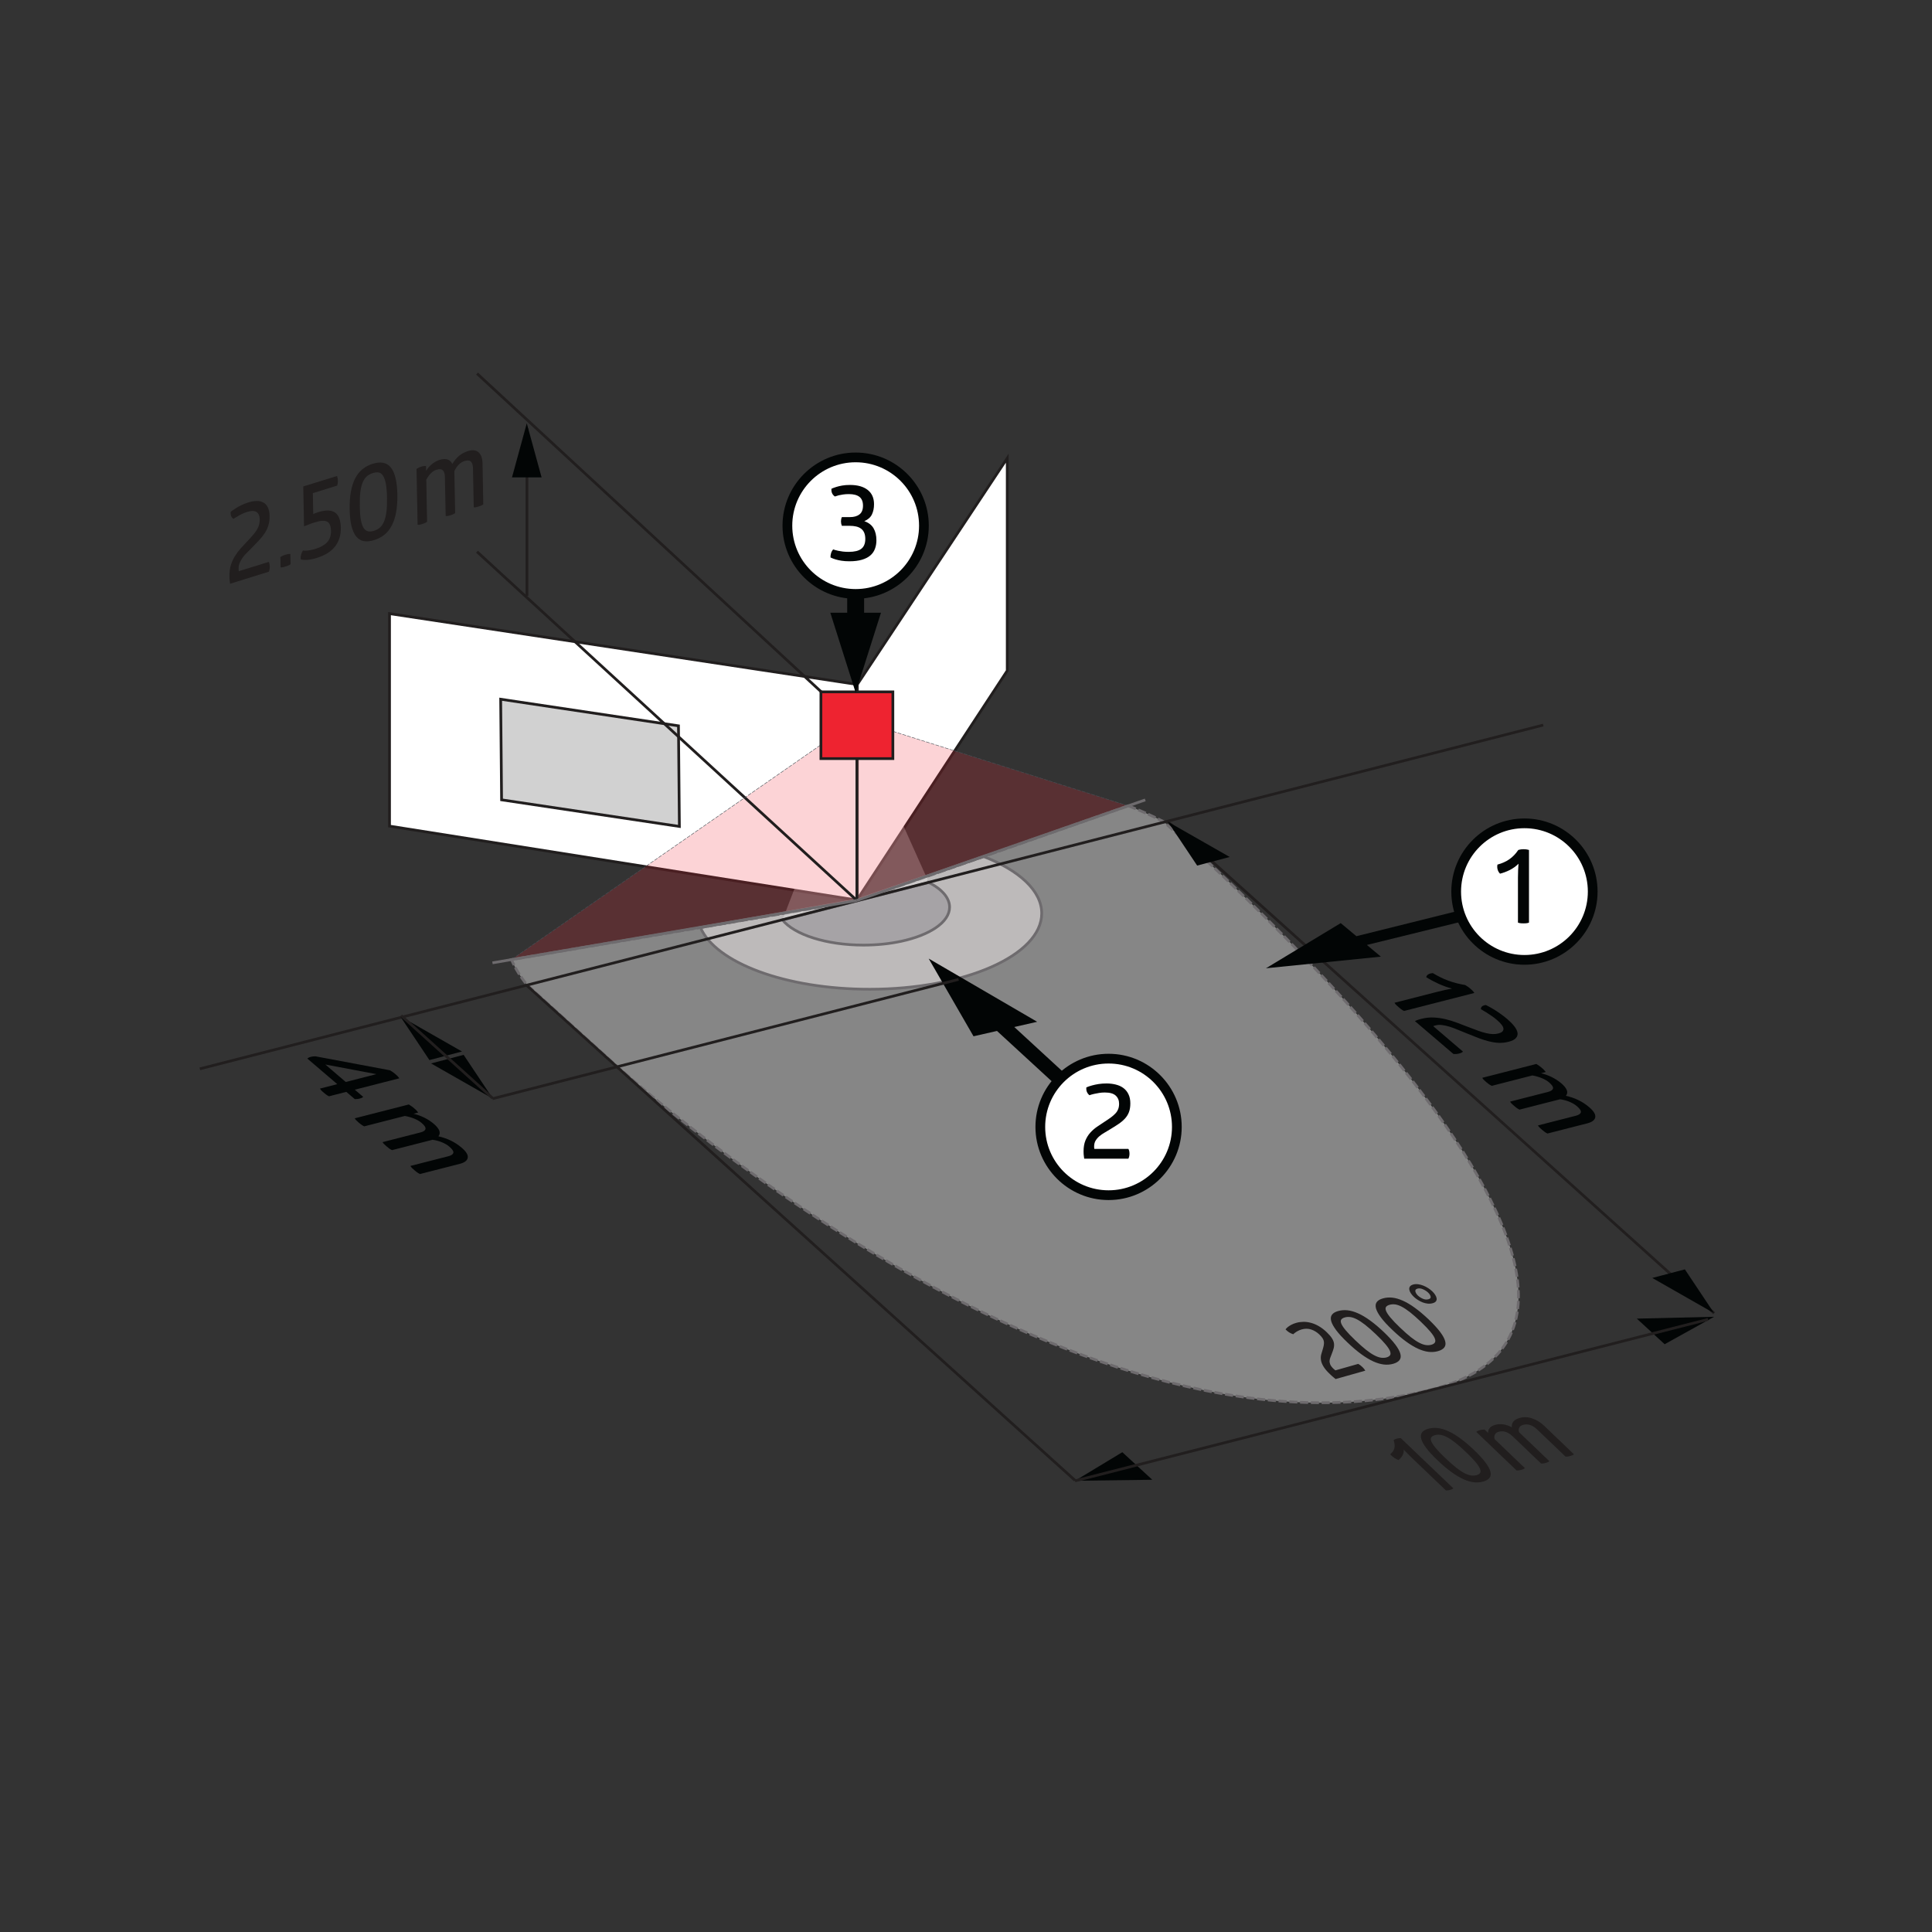
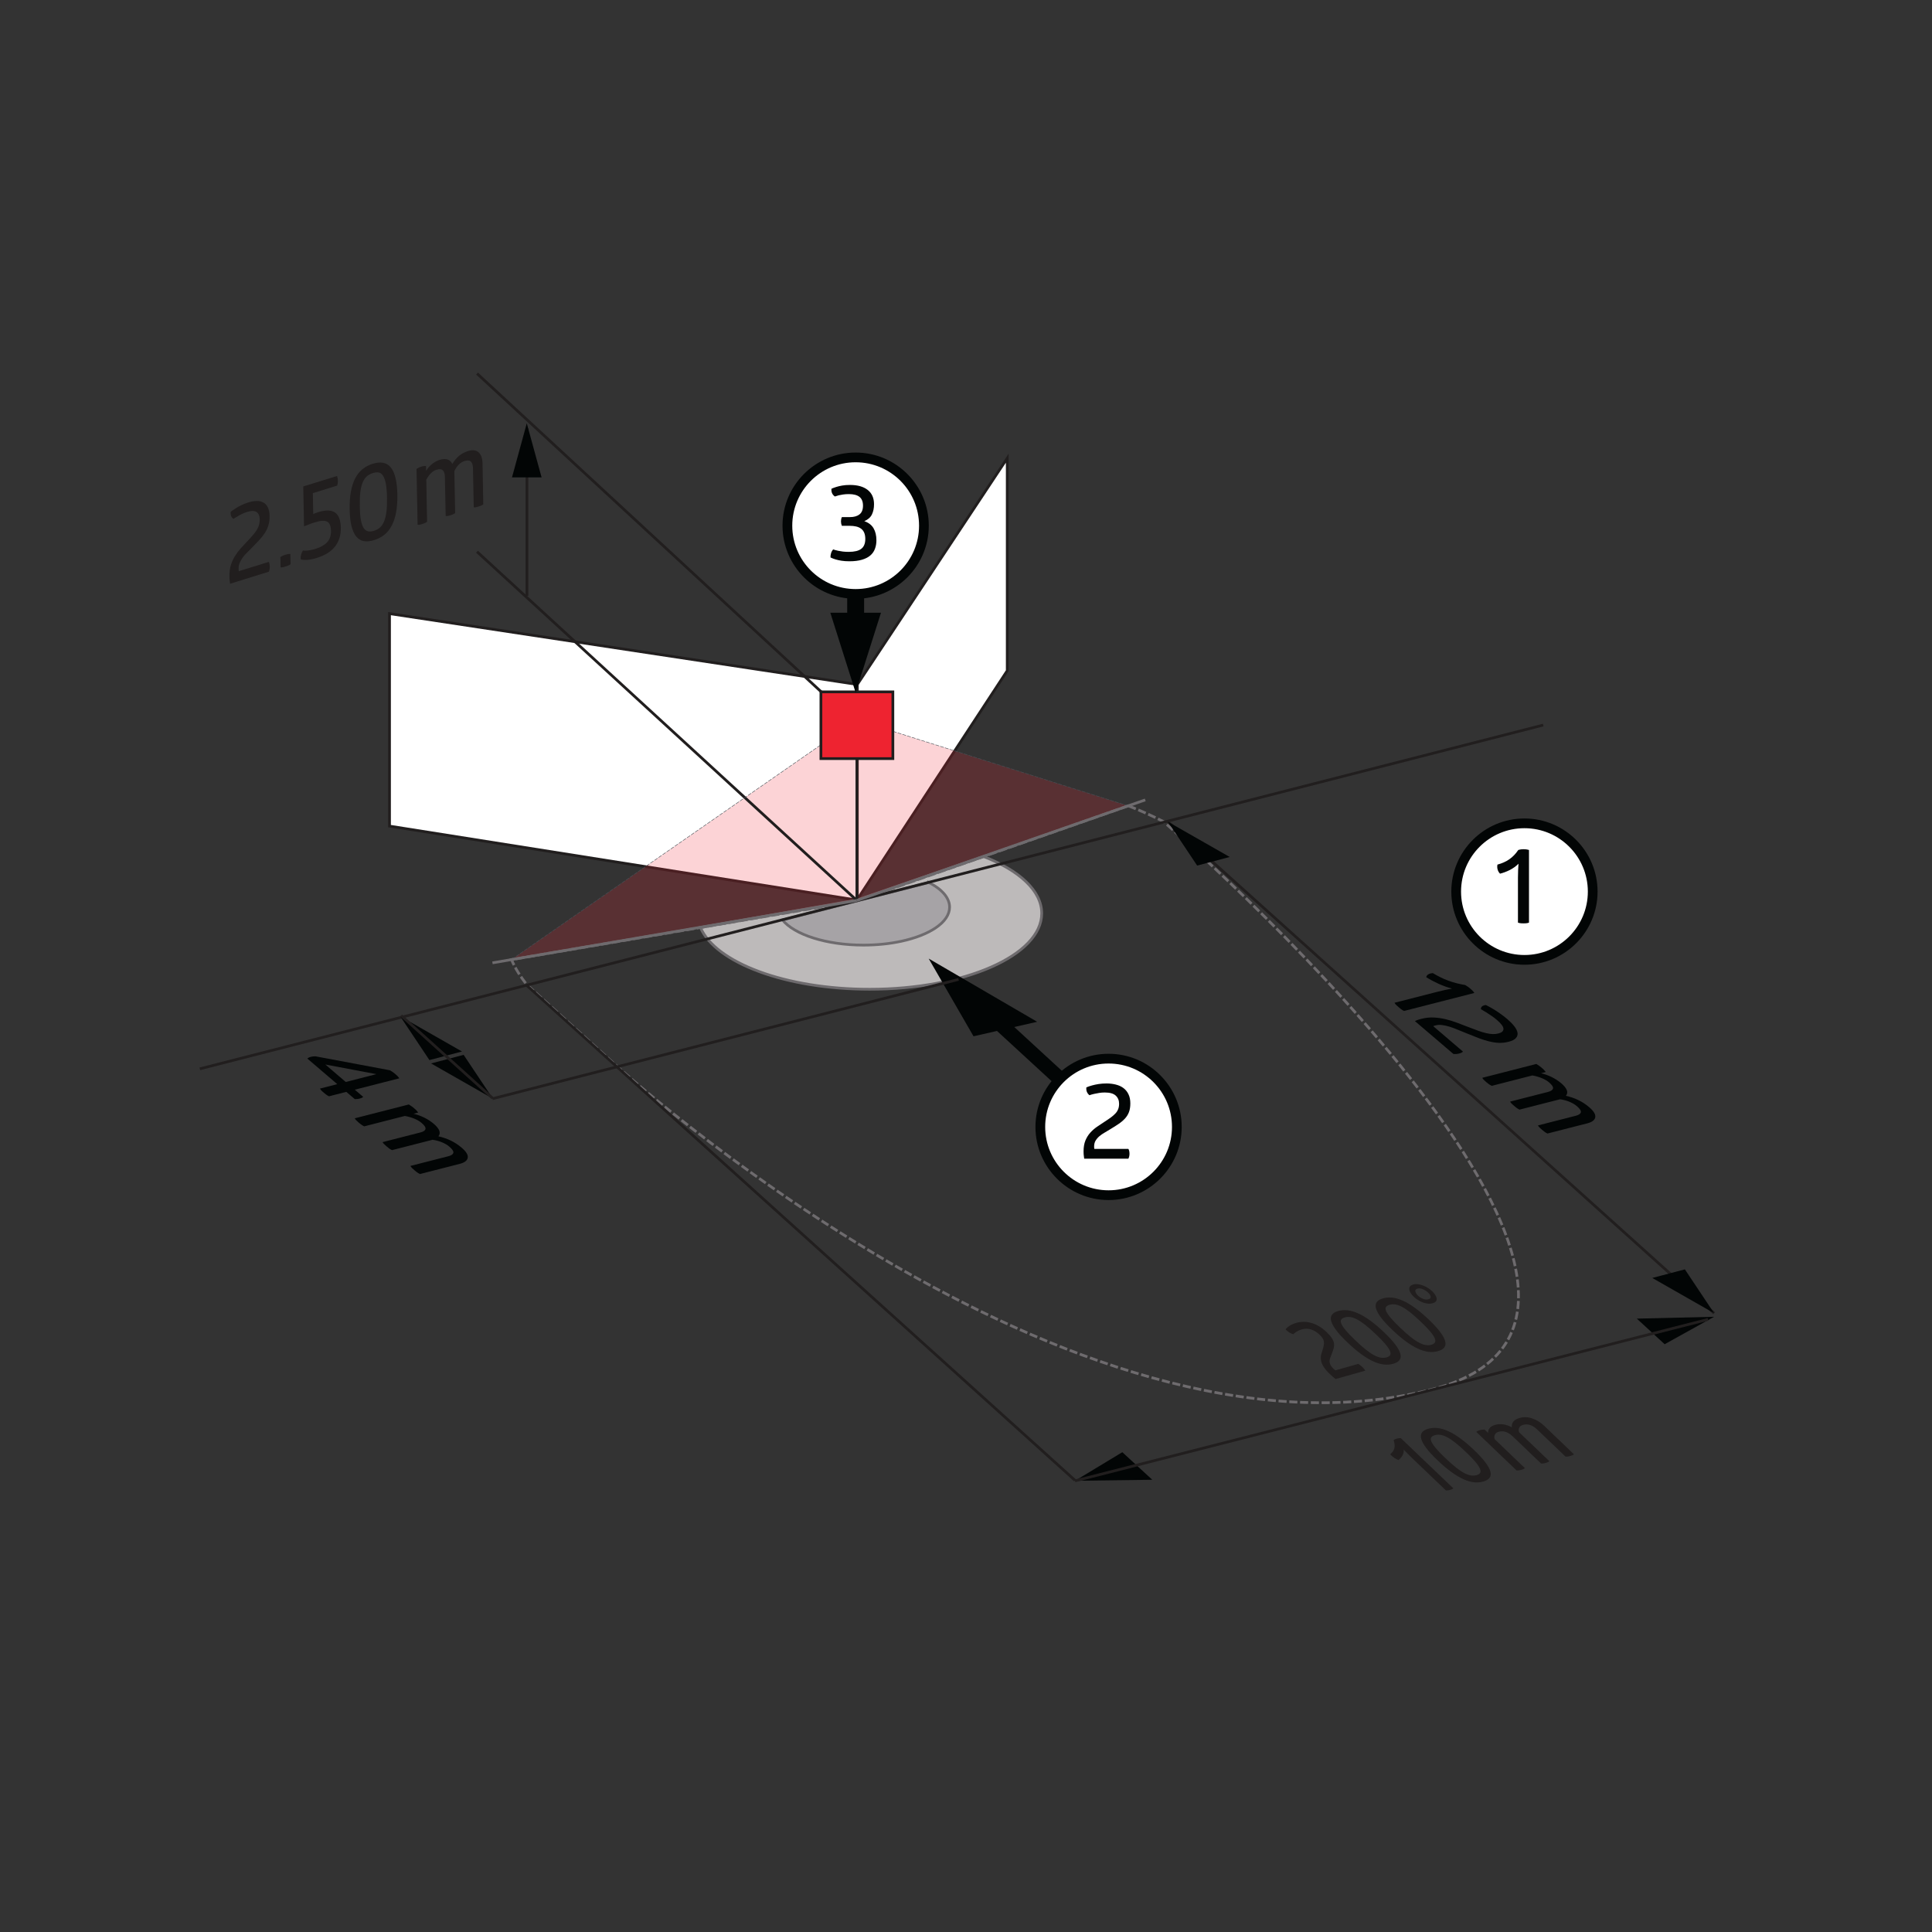
<svg xmlns="http://www.w3.org/2000/svg" xmlns:ns1="http://sodipodi.sourceforge.net/DTD/sodipodi-0.dtd" xmlns:ns2="http://www.inkscape.org/namespaces/inkscape" xmlns:xlink="http://www.w3.org/1999/xlink" ns1:docname="RW_LC-Click_200_GB_ohne.pdf" id="svg282" version="1.2" viewBox="0 0 708.66 708.66" height="708.66pt" width="708.66pt">
  <rect x="0" y="0" width="708.66" height="708.66" fill="#333333" stroke="none" />
  <ns1:namedview id="namedview284" ns2:window-height="480" ns2:window-width="640" ns2:pageshadow="2" ns2:pageopacity="0" guidetolerance="10" gridtolerance="10" objecttolerance="10" borderopacity="1" bordercolor="#666666" pagecolor="#ffffff" />
  <defs id="defs121">
    <g id="g68">
      <symbol id="glyph0-0" overflow="visible">
        <path id="path2" d="M 1.297 1.109 L 29.203 -6.031 L 47.938 9.984 L 20.031 17.125 Z M 35.203 8.875 C 36.141 8.633 36.805 8.305 37.203 7.891 C 37.609 7.473 37.781 6.992 37.719 6.453 C 37.664 5.922 37.395 5.328 36.906 4.672 C 36.426 4.023 35.781 3.352 34.969 2.656 C 34.25 2.039 33.566 1.52 32.922 1.094 C 32.273 0.664 31.688 0.301 31.156 0 C 30.562 -0.332 29.988 -0.625 29.438 -0.875 C 28.406 -0.695 27.957 -0.258 28.094 0.438 C 28.445 0.594 28.844 0.797 29.281 1.047 C 29.664 1.266 30.086 1.523 30.547 1.828 C 31.004 2.141 31.488 2.516 32 2.953 C 32.977 3.785 33.531 4.508 33.656 5.125 C 33.781 5.738 33.301 6.188 32.219 6.469 C 31.438 6.664 30.703 6.734 30.016 6.672 C 29.336 6.609 28.66 6.484 27.984 6.297 C 27.316 6.117 26.633 5.914 25.938 5.688 C 25.25 5.469 24.504 5.273 23.703 5.109 C 22.91 4.953 22.062 4.875 21.156 4.875 C 20.25 4.875 19.238 5.02 18.125 5.312 C 18.176 5.406 18.223 5.5 18.266 5.594 C 18.391 5.801 18.602 6.035 18.906 6.297 C 19.227 6.578 19.555 6.805 19.891 6.984 C 20.047 7.047 20.176 7.102 20.281 7.156 C 21.113 6.938 21.914 6.863 22.688 6.938 C 23.469 7.02 24.238 7.164 25 7.375 C 25.77 7.582 26.547 7.828 27.328 8.109 C 28.117 8.391 28.93 8.629 29.766 8.828 C 30.609 9.023 31.473 9.145 32.359 9.188 C 33.254 9.238 34.203 9.133 35.203 8.875 Z M 17.734 8.234 C 17.641 8.129 17.547 8.008 17.453 7.875 C 17.379 7.77 17.258 7.633 17.094 7.469 C 16.926 7.301 16.727 7.117 16.5 6.922 C 16.25 6.703 16.023 6.52 15.828 6.375 C 15.629 6.238 15.453 6.125 15.297 6.031 C 15.098 5.914 14.945 5.828 14.844 5.766 L 11.938 6.5 C 11.969 6.594 12.047 6.703 12.172 6.828 C 12.266 6.941 12.391 7.07 12.547 7.219 C 12.711 7.363 12.922 7.547 13.172 7.766 C 13.398 7.961 13.613 8.141 13.812 8.297 C 14.02 8.461 14.191 8.586 14.328 8.672 C 14.492 8.797 14.66 8.895 14.828 8.969 Z M 17.734 8.234 " style="stroke:none;" />
      </symbol>
      <symbol id="glyph0-1" overflow="visible">
        <path id="path5" d="M 21.938 -4.453 C 23.82 -3.316 25.711 -2.395 27.609 -1.688 C 29.516 -0.988 31.566 -0.457 33.766 -0.094 L 34.328 0.234 C 34.504 0.336 34.707 0.473 34.938 0.641 C 35.176 0.816 35.445 1.035 35.75 1.297 C 36.031 1.523 36.266 1.738 36.453 1.938 C 36.648 2.133 36.801 2.305 36.906 2.453 L 37.172 2.828 L 11.391 9.422 C 11.211 9.348 11.02 9.25 10.812 9.125 C 10.457 8.906 9.977 8.535 9.375 8.016 C 8.789 7.516 8.383 7.129 8.156 6.859 C 8.02 6.68 7.926 6.535 7.875 6.422 L 23.75 2.359 C 24.781 2.098 25.734 1.875 26.609 1.688 C 27.484 1.5 28.266 1.344 28.953 1.219 C 27.242 0.758 25.578 0.16 23.953 -0.578 C 22.336 -1.328 20.867 -2.109 19.547 -2.922 C 19.555 -3.305 19.766 -3.645 20.172 -3.938 C 20.586 -4.227 21.176 -4.398 21.938 -4.453 Z M 21.938 -4.453 " style="stroke:none;" />
      </symbol>
      <symbol id="glyph0-2" overflow="visible">
        <path id="path8" d="M 26.094 -2.75 C 26.062 -3.145 26.188 -3.477 26.469 -3.75 C 26.758 -4.02 27.238 -4.195 27.906 -4.281 C 28.707 -3.895 29.547 -3.441 30.422 -2.922 C 31.191 -2.461 32.035 -1.914 32.953 -1.281 C 33.867 -0.656 34.805 0.062 35.766 0.875 C 36.805 1.77 37.66 2.645 38.328 3.5 C 39.004 4.363 39.398 5.16 39.516 5.891 C 39.629 6.617 39.43 7.27 38.922 7.844 C 38.41 8.414 37.531 8.863 36.281 9.188 C 35.051 9.5 33.852 9.633 32.688 9.594 C 31.531 9.551 30.316 9.367 29.047 9.047 C 27.785 8.734 26.441 8.305 25.016 7.766 C 23.598 7.223 22.02 6.594 20.281 5.875 C 19.406 5.539 18.492 5.172 17.547 4.766 C 16.598 4.359 15.648 4.004 14.703 3.703 C 13.766 3.41 12.844 3.203 11.938 3.078 C 11.031 2.953 10.18 2.992 9.391 3.203 C 9.023 3.297 8.766 3.391 8.609 3.484 L 19.484 12.781 C 19.305 13.082 18.836 13.328 18.078 13.516 C 17.441 13.68 16.75 13.734 16 13.672 L 1.875 1.609 C 2.062 1.504 2.289 1.406 2.562 1.312 C 2.957 1.145 3.523 0.969 4.266 0.781 C 5.766 0.395 7.25 0.234 8.719 0.297 C 10.188 0.359 11.645 0.562 13.094 0.906 C 14.539 1.258 15.957 1.695 17.344 2.219 C 18.727 2.738 20.125 3.27 21.531 3.812 C 22.883 4.344 24.086 4.797 25.141 5.172 C 26.203 5.547 27.156 5.832 28 6.031 C 28.852 6.238 29.645 6.352 30.375 6.375 C 31.113 6.406 31.836 6.328 32.547 6.141 C 33.742 5.836 34.348 5.285 34.359 4.484 C 34.367 3.68 33.578 2.594 31.984 1.219 C 31.336 0.664 30.672 0.156 29.984 -0.312 C 29.297 -0.781 28.656 -1.203 28.062 -1.578 C 27.395 -1.992 26.738 -2.383 26.094 -2.75 Z M 26.094 -2.75 " style="stroke:none;" />
      </symbol>
      <symbol id="glyph0-3" overflow="visible">
        <path id="path11" d="M 33.5 8.703 C 36.789 9.43 39.629 10.816 42.016 12.859 C 43.691 14.285 44.441 15.516 44.266 16.547 C 44.098 17.586 43.129 18.336 41.359 18.797 L 26.734 22.531 C 26.523 22.426 26.316 22.316 26.109 22.203 C 25.754 21.984 25.285 21.625 24.703 21.125 C 24.098 20.602 23.695 20.219 23.5 19.969 C 23.383 19.812 23.301 19.676 23.25 19.562 L 37.172 16 C 38.266 15.719 38.867 15.297 38.984 14.734 C 39.098 14.172 38.617 13.43 37.547 12.516 C 36.828 11.898 35.938 11.367 34.875 10.922 C 33.82 10.473 32.648 10.156 31.359 9.969 L 16.484 13.766 C 16.285 13.672 16.078 13.562 15.859 13.438 C 15.504 13.219 15.051 12.867 14.5 12.391 C 13.895 11.867 13.488 11.484 13.281 11.234 C 13.176 11.086 13.094 10.953 13.031 10.828 L 26.953 7.266 C 28.047 6.984 28.648 6.562 28.766 6 C 28.891 5.445 28.414 4.711 27.344 3.797 C 26.625 3.18 25.719 2.648 24.625 2.203 C 23.539 1.766 22.395 1.441 21.188 1.234 L 6.281 5.047 C 6.07 4.941 5.863 4.828 5.656 4.703 C 5.301 4.484 4.844 4.141 4.281 3.672 C 3.688 3.148 3.281 2.758 3.062 2.5 C 2.957 2.352 2.879 2.219 2.828 2.094 L 22.656 -2.984 L 23.172 -2.641 C 23.367 -2.535 23.582 -2.395 23.812 -2.219 C 24.051 -2.051 24.332 -1.828 24.656 -1.547 C 24.938 -1.316 25.164 -1.109 25.344 -0.922 C 25.531 -0.734 25.672 -0.57 25.766 -0.438 C 25.867 -0.289 25.984 -0.156 26.109 -0.031 L 24.375 0.422 C 25.738 0.742 27.055 1.219 28.328 1.844 C 29.609 2.477 30.758 3.227 31.781 4.094 C 32.801 4.969 33.473 5.785 33.797 6.547 C 34.129 7.316 34.031 8.035 33.5 8.703 Z M 33.5 8.703 " style="stroke:none;" />
      </symbol>
      <symbol id="glyph0-4" overflow="visible">
        <path id="path14" d="M 38.219 3.719 C 38.375 3.812 38.57 3.93 38.812 4.078 C 39 4.18 39.211 4.32 39.453 4.5 C 39.703 4.688 39.977 4.91 40.281 5.172 C 40.562 5.41 40.789 5.617 40.969 5.797 C 41.156 5.984 41.297 6.145 41.391 6.281 L 41.672 6.672 L 25.344 10.844 L 28.453 13.5 C 28.348 13.539 28.25 13.602 28.156 13.688 C 28.062 13.758 27.93 13.832 27.766 13.906 C 27.598 13.977 27.383 14.047 27.125 14.109 C 26.875 14.172 26.633 14.219 26.406 14.25 C 26.188 14.281 25.992 14.289 25.828 14.281 C 25.609 14.281 25.445 14.285 25.344 14.297 L 22.234 11.641 L 15.891 13.266 C 15.711 13.191 15.516 13.086 15.297 12.953 C 14.953 12.734 14.52 12.406 14 11.969 C 13.445 11.5 13.066 11.133 12.859 10.875 C 12.742 10.719 12.648 10.57 12.578 10.438 L 18.922 8.812 L 7.938 -0.578 C 8 -0.629 8.086 -0.695 8.203 -0.781 C 8.273 -0.852 8.398 -0.926 8.578 -1 C 8.754 -1.07 8.969 -1.141 9.219 -1.203 C 9.477 -1.266 9.711 -1.312 9.922 -1.344 C 10.141 -1.375 10.344 -1.383 10.531 -1.375 C 10.727 -1.375 10.898 -1.375 11.047 -1.375 Z M 14.547 1.609 L 22.031 8.016 L 33.297 5.141 Z M 14.547 1.609 " style="stroke:none;" />
      </symbol>
      <symbol id="glyph1-0" overflow="visible">
        <path id="path17" d="M 1.484 0 L 1.484 -28.797 L 23 -28.797 L 23 0 Z M 18.484 -19.719 C 18.484 -20.676 18.32 -21.508 18 -22.219 C 17.676 -22.926 17.227 -23.504 16.656 -23.953 C 16.082 -24.41 15.395 -24.75 14.594 -24.969 C 13.801 -25.195 12.938 -25.312 12 -25.312 C 11.176 -25.312 10.457 -25.25 9.844 -25.125 C 9.227 -25.008 8.691 -24.891 8.234 -24.766 C 7.734 -24.598 7.281 -24.41 6.875 -24.203 C 6.801 -23.211 7.133 -22.453 7.875 -21.922 C 8.145 -22.055 8.469 -22.176 8.844 -22.281 C 9.156 -22.383 9.531 -22.477 9.969 -22.562 C 10.414 -22.645 10.93 -22.688 11.516 -22.688 C 12.641 -22.688 13.535 -22.453 14.203 -21.984 C 14.867 -21.516 15.203 -20.719 15.203 -19.594 C 15.203 -18.801 15.082 -18.156 14.844 -17.656 C 14.602 -17.164 14.297 -16.738 13.922 -16.375 C 13.547 -16.02 13.148 -15.664 12.734 -15.312 C 12.328 -14.969 11.938 -14.555 11.562 -14.078 C 11.188 -13.598 10.879 -13 10.641 -12.281 C 10.398 -11.562 10.281 -10.629 10.281 -9.484 C 10.383 -9.43 10.488 -9.375 10.594 -9.312 C 10.863 -9.207 11.172 -9.156 11.516 -9.156 C 11.891 -9.156 12.211 -9.207 12.484 -9.312 C 12.586 -9.375 12.68 -9.43 12.766 -9.484 C 12.766 -10.336 12.898 -11.035 13.172 -11.578 C 13.453 -12.129 13.805 -12.609 14.234 -13.016 C 14.66 -13.43 15.117 -13.816 15.609 -14.172 C 16.109 -14.535 16.57 -14.957 17 -15.438 C 17.426 -15.914 17.781 -16.488 18.062 -17.156 C 18.344 -17.82 18.484 -18.676 18.484 -19.719 Z M 13.203 -6.438 C 13.066 -6.469 12.922 -6.508 12.766 -6.562 C 12.629 -6.582 12.453 -6.609 12.234 -6.641 C 12.023 -6.672 11.785 -6.688 11.516 -6.688 C 11.223 -6.688 10.977 -6.672 10.781 -6.641 C 10.582 -6.609 10.414 -6.582 10.281 -6.562 C 10.125 -6.508 9.988 -6.469 9.875 -6.438 L 9.875 -3.438 C 9.988 -3.383 10.125 -3.344 10.281 -3.312 C 10.414 -3.289 10.582 -3.27 10.781 -3.25 C 10.977 -3.238 11.223 -3.234 11.516 -3.234 C 11.785 -3.234 12.023 -3.238 12.234 -3.25 C 12.453 -3.27 12.629 -3.289 12.766 -3.312 C 12.922 -3.344 13.066 -3.383 13.203 -3.438 Z M 13.203 -6.438 " style="stroke:none;" />
      </symbol>
      <symbol id="glyph1-1" overflow="visible">
        <path id="path20" d="M 1.203 -21.562 C 2.879 -22.008 4.332 -22.66 5.562 -23.516 C 6.789 -24.367 7.883 -25.504 8.844 -26.922 L 9.312 -27.047 C 9.477 -27.098 9.68 -27.133 9.922 -27.156 C 10.16 -27.188 10.453 -27.203 10.797 -27.203 C 11.117 -27.203 11.406 -27.188 11.656 -27.156 C 11.914 -27.133 12.125 -27.098 12.281 -27.047 L 12.766 -26.922 L 12.766 -0.281 C 12.629 -0.227 12.469 -0.176 12.281 -0.125 C 11.957 -0.039 11.453 0 10.766 0 C 10.098 0 9.586 -0.039 9.234 -0.125 C 9.023 -0.176 8.852 -0.227 8.719 -0.281 L 8.719 -16.688 C 8.719 -17.75 8.738 -18.711 8.781 -19.578 C 8.82 -20.441 8.867 -21.207 8.922 -21.875 C 7.984 -20.945 6.922 -20.18 5.734 -19.578 C 4.547 -18.984 3.352 -18.535 2.156 -18.234 C 1.758 -18.609 1.469 -19.094 1.281 -19.688 C 1.094 -20.289 1.066 -20.914 1.203 -21.562 Z M 1.203 -21.562 " style="stroke:none;" />
      </symbol>
      <symbol id="glyph1-2" overflow="visible">
        <path id="path23" d="M 4.078 -23.281 C 3.648 -23.625 3.336 -24.035 3.141 -24.516 C 2.941 -24.992 2.879 -25.539 2.953 -26.156 C 3.566 -26.426 4.266 -26.664 5.047 -26.875 C 5.711 -27.062 6.488 -27.227 7.375 -27.375 C 8.27 -27.52 9.266 -27.594 10.359 -27.594 C 11.555 -27.594 12.688 -27.457 13.75 -27.188 C 14.82 -26.926 15.75 -26.504 16.531 -25.922 C 17.32 -25.336 17.941 -24.578 18.391 -23.641 C 18.848 -22.703 19.078 -21.582 19.078 -20.281 C 19.078 -19.031 18.906 -17.957 18.562 -17.062 C 18.219 -16.164 17.711 -15.363 17.047 -14.656 C 16.379 -13.945 15.578 -13.281 14.641 -12.656 C 13.703 -12.031 12.633 -11.359 11.438 -10.641 C 10.852 -10.266 10.227 -9.891 9.562 -9.516 C 8.895 -9.141 8.281 -8.711 7.719 -8.234 C 7.156 -7.754 6.691 -7.211 6.328 -6.609 C 5.973 -6.016 5.797 -5.305 5.797 -4.484 C 5.797 -4.109 5.82 -3.812 5.875 -3.594 L 18.359 -3.594 C 18.629 -3.164 18.766 -2.566 18.766 -1.797 C 18.766 -1.129 18.629 -0.531 18.359 0 L 2.156 0 C 2.102 -0.238 2.066 -0.504 2.047 -0.797 C 1.961 -1.273 1.922 -1.906 1.922 -2.688 C 1.922 -4.227 2.145 -5.551 2.594 -6.656 C 3.051 -7.758 3.648 -8.723 4.391 -9.547 C 5.141 -10.379 5.969 -11.102 6.875 -11.719 C 7.781 -12.332 8.703 -12.945 9.641 -13.562 C 10.547 -14.145 11.332 -14.68 12 -15.172 C 12.664 -15.672 13.219 -16.16 13.656 -16.641 C 14.094 -17.117 14.414 -17.641 14.625 -18.203 C 14.844 -18.766 14.953 -19.414 14.953 -20.156 C 14.953 -21.383 14.539 -22.379 13.719 -23.141 C 12.895 -23.898 11.562 -24.281 9.719 -24.281 C 8.969 -24.281 8.258 -24.223 7.594 -24.109 C 6.926 -24.004 6.328 -23.891 5.797 -23.766 C 5.18 -23.629 4.609 -23.469 4.078 -23.281 Z M 4.078 -23.281 " style="stroke:none;" />
      </symbol>
      <symbol id="glyph1-3" overflow="visible">
        <path id="path26" d="M 18.719 -7.281 C 18.719 -6.133 18.535 -5.086 18.172 -4.141 C 17.816 -3.191 17.25 -2.383 16.469 -1.719 C 15.695 -1.051 14.676 -0.531 13.406 -0.156 C 12.145 0.219 10.625 0.406 8.844 0.406 C 7.719 0.406 6.734 0.336 5.891 0.203 C 5.055 0.066 4.332 -0.094 3.719 -0.281 C 3.031 -0.488 2.414 -0.727 1.875 -1 C 1.852 -1.531 1.926 -2.066 2.094 -2.609 C 2.27 -3.16 2.531 -3.609 2.875 -3.953 C 2.957 -3.93 3.156 -3.863 3.469 -3.75 C 3.789 -3.645 4.207 -3.539 4.719 -3.438 C 5.227 -3.332 5.805 -3.238 6.453 -3.156 C 7.109 -3.082 7.812 -3.047 8.562 -3.047 C 10.645 -3.047 12.176 -3.414 13.156 -4.156 C 14.145 -4.906 14.641 -6.117 14.641 -7.797 C 14.641 -8.703 14.504 -9.461 14.234 -10.078 C 13.973 -10.691 13.586 -11.188 13.078 -11.562 C 12.566 -11.938 11.961 -12.203 11.266 -12.359 C 10.578 -12.516 9.82 -12.594 9 -12.594 L 6.047 -12.594 C 5.828 -13.133 5.719 -13.68 5.719 -14.234 C 5.719 -14.797 5.828 -15.316 6.047 -15.797 L 9 -15.797 C 10.488 -15.797 11.66 -16.129 12.516 -16.797 C 13.367 -17.461 13.797 -18.531 13.797 -20 C 13.797 -21.469 13.363 -22.539 12.5 -23.219 C 11.633 -23.895 10.348 -24.234 8.641 -24.234 C 7.867 -24.234 7.164 -24.188 6.531 -24.094 C 5.906 -24 5.367 -23.898 4.922 -23.797 C 4.391 -23.66 3.91 -23.516 3.484 -23.359 C 2.523 -24.023 2.109 -24.973 2.234 -26.203 C 2.742 -26.441 3.348 -26.664 4.047 -26.875 C 4.629 -27.062 5.336 -27.227 6.172 -27.375 C 7.016 -27.52 7.957 -27.594 9 -27.594 C 11.801 -27.594 13.973 -26.984 15.516 -25.766 C 17.066 -24.555 17.844 -22.805 17.844 -20.516 C 17.844 -19.078 17.582 -17.82 17.062 -16.75 C 16.539 -15.688 15.613 -14.875 14.281 -14.312 C 15.852 -13.758 16.984 -12.891 17.672 -11.703 C 18.367 -10.516 18.719 -9.039 18.719 -7.281 Z M 18.719 -7.281 " style="stroke:none;" />
      </symbol>
      <symbol id="glyph2-0" overflow="visible">
        <path id="path29" d="M 1 -0.281 L -19.812 -20.188 L -5.359 -24.266 L 15.453 -4.359 Z M -1.828 -17.125 C -2.516 -17.781 -3.223 -18.32 -3.953 -18.75 C -4.68 -19.188 -5.398 -19.504 -6.109 -19.703 C -6.828 -19.91 -7.535 -20.02 -8.234 -20.031 C -8.941 -20.039 -9.609 -19.957 -10.234 -19.781 C -10.785 -19.625 -11.223 -19.441 -11.547 -19.234 C -11.879 -19.035 -12.148 -18.848 -12.359 -18.672 C -12.586 -18.473 -12.758 -18.254 -12.875 -18.016 C -12.195 -17.316 -11.422 -16.859 -10.547 -16.641 C -10.461 -16.785 -10.332 -16.926 -10.156 -17.062 C -10.031 -17.195 -9.848 -17.332 -9.609 -17.469 C -9.367 -17.613 -9.047 -17.742 -8.641 -17.859 C -7.891 -18.066 -7.125 -18.07 -6.344 -17.875 C -5.562 -17.676 -4.766 -17.188 -3.953 -16.406 C -3.379 -15.852 -2.992 -15.383 -2.797 -15 C -2.598 -14.625 -2.488 -14.273 -2.469 -13.953 C -2.457 -13.629 -2.469 -13.312 -2.5 -13 C -2.539 -12.688 -2.508 -12.32 -2.406 -11.906 C -2.312 -11.5 -2.082 -11.023 -1.719 -10.484 C -1.363 -9.953 -0.773 -9.297 0.047 -8.516 C 0.148 -8.492 0.266 -8.473 0.391 -8.453 C 0.641 -8.422 0.883 -8.441 1.125 -8.516 C 1.375 -8.586 1.551 -8.688 1.656 -8.812 C 1.688 -8.875 1.707 -8.93 1.719 -8.984 C 1.102 -9.566 0.691 -10.07 0.484 -10.5 C 0.273 -10.938 0.164 -11.336 0.156 -11.703 C 0.145 -12.066 0.176 -12.422 0.25 -12.766 C 0.32 -13.109 0.32 -13.484 0.25 -13.891 C 0.188 -14.305 0.016 -14.77 -0.266 -15.281 C -0.555 -15.789 -1.078 -16.406 -1.828 -17.125 Z M 4.219 -6.953 C 4.102 -6.941 3.973 -6.941 3.828 -6.953 C 3.723 -6.941 3.586 -6.926 3.422 -6.906 C 3.266 -6.883 3.098 -6.848 2.922 -6.797 C 2.711 -6.734 2.551 -6.676 2.438 -6.625 C 2.32 -6.57 2.227 -6.523 2.156 -6.484 C 2.094 -6.41 2.031 -6.359 1.969 -6.328 L 4.141 -4.25 C 4.266 -4.227 4.383 -4.227 4.5 -4.25 C 4.602 -4.25 4.727 -4.266 4.875 -4.297 C 5.02 -4.328 5.195 -4.375 5.406 -4.438 C 5.582 -4.488 5.734 -4.535 5.859 -4.578 C 5.992 -4.617 6.098 -4.664 6.172 -4.719 C 6.266 -4.758 6.336 -4.812 6.391 -4.875 Z M 4.219 -6.953 " style="stroke:none;" />
      </symbol>
      <symbol id="glyph2-1" overflow="visible">
        <path id="path32" d="M -14.766 -15.125 C -13.973 -15.75 -13.469 -16.473 -13.25 -17.297 C -13.039 -18.129 -13.129 -19.117 -13.516 -20.266 L -13.297 -20.453 C -13.211 -20.516 -13.098 -20.578 -12.953 -20.641 C -12.816 -20.703 -12.633 -20.766 -12.406 -20.828 C -12.188 -20.891 -11.977 -20.938 -11.781 -20.969 C -11.594 -21 -11.43 -21.016 -11.297 -21.016 L -10.875 -21.016 L 8.375 -2.609 C 8.32 -2.547 8.25 -2.484 8.156 -2.422 C 8 -2.297 7.691 -2.172 7.234 -2.047 C 6.785 -1.91 6.41 -1.844 6.109 -1.844 C 5.941 -1.832 5.789 -1.832 5.656 -1.844 L -6.188 -13.172 C -6.969 -13.922 -7.656 -14.594 -8.25 -15.188 C -8.852 -15.789 -9.375 -16.328 -9.812 -16.797 C -9.77 -15.984 -9.93 -15.254 -10.297 -14.609 C -10.66 -13.973 -11.141 -13.438 -11.734 -13 C -12.266 -13.188 -12.812 -13.469 -13.375 -13.844 C -13.938 -14.227 -14.398 -14.656 -14.766 -15.125 Z M -14.766 -15.125 " style="stroke:none;" />
      </symbol>
      <symbol id="glyph2-2" overflow="visible">
        <path id="path35" d="M 8.547 -2.047 C 7.473 -1.742 6.336 -1.656 5.141 -1.781 C 3.953 -1.914 2.664 -2.289 1.281 -2.906 C -0.102 -3.531 -1.582 -4.414 -3.156 -5.562 C -4.738 -6.707 -6.426 -8.141 -8.219 -9.859 C -10 -11.547 -11.379 -13.047 -12.359 -14.359 C -13.336 -15.672 -13.953 -16.797 -14.203 -17.734 C -14.453 -18.68 -14.359 -19.453 -13.922 -20.047 C -13.492 -20.641 -12.742 -21.086 -11.672 -21.391 C -10.586 -21.703 -9.441 -21.797 -8.234 -21.672 C -7.023 -21.547 -5.723 -21.172 -4.328 -20.547 C -2.941 -19.93 -1.461 -19.051 0.109 -17.906 C 1.68 -16.77 3.363 -15.348 5.156 -13.641 C 6.945 -11.922 8.336 -10.406 9.328 -9.094 C 10.316 -7.781 10.93 -6.648 11.172 -5.703 C 11.422 -4.766 11.316 -4 10.859 -3.406 C 10.398 -2.812 9.629 -2.359 8.547 -2.047 Z M -9.219 -19.047 C -9.832 -18.879 -10.266 -18.617 -10.516 -18.266 C -10.766 -17.91 -10.754 -17.406 -10.484 -16.75 C -10.211 -16.094 -9.664 -15.273 -8.844 -14.297 C -8.031 -13.316 -6.867 -12.109 -5.359 -10.672 C -3.859 -9.234 -2.535 -8.062 -1.391 -7.156 C -0.242 -6.258 0.773 -5.582 1.672 -5.125 C 2.566 -4.664 3.375 -4.383 4.094 -4.281 C 4.82 -4.188 5.492 -4.223 6.109 -4.391 C 6.742 -4.578 7.176 -4.852 7.406 -5.219 C 7.633 -5.582 7.617 -6.086 7.359 -6.734 C 7.109 -7.379 6.57 -8.191 5.75 -9.172 C 4.926 -10.16 3.766 -11.375 2.266 -12.812 C 0.754 -14.25 -0.566 -15.414 -1.703 -16.312 C -2.848 -17.207 -3.875 -17.891 -4.781 -18.359 C -5.695 -18.828 -6.504 -19.102 -7.203 -19.188 C -7.91 -19.281 -8.582 -19.234 -9.219 -19.047 Z M -9.219 -19.047 " style="stroke:none;" />
      </symbol>
      <symbol id="glyph2-3" overflow="visible">
        <path id="path38" d="M -14.094 -16.844 C -14.625 -17.008 -15.129 -17.238 -15.609 -17.531 C -16.086 -17.832 -16.523 -18.203 -16.922 -18.641 C -16.703 -18.93 -16.406 -19.227 -16.031 -19.531 C -15.719 -19.781 -15.312 -20.039 -14.812 -20.312 C -14.32 -20.582 -13.707 -20.82 -12.969 -21.031 C -12.164 -21.258 -11.312 -21.379 -10.406 -21.391 C -9.5 -21.41 -8.566 -21.289 -7.609 -21.031 C -6.66 -20.781 -5.695 -20.375 -4.719 -19.812 C -3.75 -19.25 -2.789 -18.52 -1.844 -17.625 C -0.938 -16.75 -0.273 -15.973 0.141 -15.297 C 0.555 -14.629 0.797 -13.988 0.859 -13.375 C 0.922 -12.758 0.863 -12.145 0.688 -11.531 C 0.508 -10.914 0.273 -10.25 -0.016 -9.531 C -0.141 -9.156 -0.285 -8.773 -0.453 -8.391 C -0.629 -8.004 -0.734 -7.594 -0.766 -7.156 C -0.805 -6.719 -0.727 -6.254 -0.531 -5.766 C -0.332 -5.285 0.062 -4.758 0.656 -4.188 C 0.926 -3.926 1.16 -3.727 1.359 -3.594 L 9.734 -5.969 C 10.211 -5.727 10.734 -5.336 11.297 -4.797 C 11.773 -4.336 12.117 -3.898 12.328 -3.484 L 1.438 -0.406 C 1.238 -0.562 1.023 -0.738 0.797 -0.938 C 0.398 -1.25 -0.078 -1.676 -0.641 -2.219 C -1.766 -3.281 -2.57 -4.238 -3.062 -5.094 C -3.562 -5.945 -3.852 -6.727 -3.938 -7.438 C -4.031 -8.145 -4 -8.797 -3.844 -9.391 C -3.688 -9.992 -3.508 -10.594 -3.312 -11.188 C -3.133 -11.77 -3 -12.297 -2.906 -12.766 C -2.82 -13.234 -2.801 -13.676 -2.844 -14.094 C -2.895 -14.508 -3.051 -14.926 -3.312 -15.344 C -3.582 -15.77 -3.984 -16.238 -4.516 -16.75 C -5.41 -17.602 -6.406 -18.211 -7.5 -18.578 C -8.602 -18.953 -9.773 -18.961 -11.016 -18.609 C -11.516 -18.461 -11.945 -18.289 -12.312 -18.094 C -12.688 -17.906 -13.008 -17.711 -13.281 -17.516 C -13.594 -17.305 -13.863 -17.082 -14.094 -16.844 Z M -14.094 -16.844 " style="stroke:none;" />
      </symbol>
      <symbol id="glyph2-4" overflow="visible">
        <path id="path41" d="M -16.531 -17.406 C -16.977 -17.832 -17.352 -18.281 -17.656 -18.75 C -17.957 -19.219 -18.133 -19.656 -18.188 -20.062 C -18.25 -20.477 -18.172 -20.848 -17.953 -21.172 C -17.734 -21.492 -17.336 -21.738 -16.766 -21.906 C -16.203 -22.062 -15.598 -22.098 -14.953 -22.016 C -14.316 -21.93 -13.688 -21.766 -13.062 -21.516 C -12.445 -21.273 -11.859 -20.973 -11.297 -20.609 C -10.734 -20.254 -10.227 -19.863 -9.781 -19.438 C -9.332 -19.008 -8.961 -18.566 -8.672 -18.109 C -8.379 -17.648 -8.207 -17.223 -8.156 -16.828 C -8.102 -16.43 -8.188 -16.078 -8.406 -15.766 C -8.633 -15.453 -9.031 -15.219 -9.594 -15.062 C -10.188 -14.895 -10.801 -14.844 -11.438 -14.906 C -12.07 -14.977 -12.691 -15.129 -13.297 -15.359 C -13.898 -15.598 -14.477 -15.895 -15.031 -16.25 C -15.594 -16.602 -16.094 -16.988 -16.531 -17.406 Z M -11.297 -18.969 C -11.816 -19.457 -12.441 -19.859 -13.172 -20.172 C -13.898 -20.492 -14.578 -20.57 -15.203 -20.406 C -15.828 -20.219 -16.078 -19.867 -15.953 -19.359 C -15.836 -18.848 -15.535 -18.352 -15.047 -17.875 C -14.535 -17.395 -13.922 -17 -13.203 -16.688 C -12.492 -16.375 -11.805 -16.316 -11.141 -16.516 C -10.516 -16.68 -10.254 -17.004 -10.359 -17.484 C -10.461 -17.973 -10.773 -18.469 -11.297 -18.969 Z M -11.297 -18.969 " style="stroke:none;" />
      </symbol>
      <symbol id="glyph3-0" overflow="visible">
        <path id="path44" d="M 1.125 -0.312 L -19.688 -20.219 L -3.188 -24.875 L 17.625 -4.969 Z M -0.078 -17.625 C -0.766 -18.281 -1.488 -18.816 -2.25 -19.234 C -3.02 -19.66 -3.785 -19.969 -4.547 -20.156 C -5.305 -20.344 -6.078 -20.43 -6.859 -20.422 C -7.641 -20.41 -8.391 -20.301 -9.109 -20.094 C -9.742 -19.914 -10.254 -19.719 -10.641 -19.5 C -11.023 -19.281 -11.336 -19.078 -11.578 -18.891 C -11.848 -18.68 -12.055 -18.453 -12.203 -18.203 C -11.555 -17.492 -10.758 -17.039 -9.812 -16.844 C -9.695 -17 -9.535 -17.148 -9.328 -17.297 C -9.16 -17.441 -8.938 -17.586 -8.656 -17.734 C -8.375 -17.891 -8.008 -18.031 -7.562 -18.156 C -6.695 -18.406 -5.844 -18.438 -5 -18.25 C -4.156 -18.07 -3.328 -17.594 -2.516 -16.812 C -1.941 -16.258 -1.566 -15.789 -1.391 -15.406 C -1.223 -15.02 -1.148 -14.66 -1.172 -14.328 C -1.191 -13.992 -1.234 -13.664 -1.297 -13.344 C -1.367 -13.02 -1.375 -12.645 -1.312 -12.219 C -1.258 -11.801 -1.062 -11.316 -0.719 -10.766 C -0.383 -10.223 0.191 -9.562 1.016 -8.781 C 1.141 -8.77 1.266 -8.754 1.391 -8.734 C 1.66 -8.711 1.93 -8.738 2.203 -8.812 C 2.484 -8.895 2.691 -9.004 2.828 -9.141 C 2.867 -9.203 2.898 -9.266 2.922 -9.328 C 2.305 -9.91 1.906 -10.422 1.719 -10.859 C 1.539 -11.297 1.461 -11.703 1.484 -12.078 C 1.516 -12.453 1.594 -12.816 1.719 -13.172 C 1.852 -13.535 1.906 -13.926 1.875 -14.344 C 1.844 -14.77 1.695 -15.242 1.438 -15.766 C 1.176 -16.285 0.672 -16.906 -0.078 -17.625 Z M 5.469 -7.312 C 5.332 -7.289 5.188 -7.285 5.031 -7.297 C 4.914 -7.285 4.766 -7.266 4.578 -7.234 C 4.391 -7.203 4.195 -7.156 4 -7.094 C 3.781 -7.039 3.602 -6.984 3.469 -6.922 C 3.332 -6.859 3.219 -6.801 3.125 -6.75 C 3.051 -6.676 2.977 -6.625 2.906 -6.594 L 5.078 -4.516 C 5.211 -4.492 5.344 -4.492 5.469 -4.516 C 5.594 -4.523 5.738 -4.551 5.906 -4.594 C 6.07 -4.633 6.266 -4.68 6.484 -4.734 C 6.68 -4.797 6.859 -4.852 7.016 -4.906 C 7.172 -4.957 7.289 -5.008 7.375 -5.062 C 7.477 -5.102 7.566 -5.16 7.641 -5.234 Z M 5.469 -7.312 " style="stroke:none;" />
      </symbol>
      <symbol id="glyph3-1" overflow="visible">
        <path id="path47" d="M 0.281 -16.656 C 0.113 -18.352 1.082 -19.5 3.188 -20.094 C 4.664 -20.508 6.195 -20.441 7.781 -19.891 C 9.375 -19.348 10.828 -18.453 12.141 -17.203 L 23.062 -6.75 C 22.977 -6.688 22.879 -6.617 22.766 -6.547 C 22.586 -6.41 22.242 -6.273 21.734 -6.141 C 21.203 -5.984 20.781 -5.898 20.469 -5.891 C 20.289 -5.891 20.129 -5.891 19.984 -5.891 L 9.578 -15.844 C 8.766 -16.625 7.926 -17.164 7.062 -17.469 C 6.207 -17.77 5.312 -17.789 4.375 -17.531 C 3.738 -17.352 3.285 -17.031 3.016 -16.562 C 2.754 -16.102 2.734 -15.523 2.953 -14.828 L 14.047 -4.219 C 13.961 -4.145 13.863 -4.07 13.75 -4 C 13.57 -3.875 13.238 -3.738 12.75 -3.594 C 12.219 -3.445 11.797 -3.367 11.484 -3.359 C 11.316 -3.348 11.16 -3.348 11.016 -3.359 L 0.609 -13.312 C -0.203 -14.094 -1.039 -14.633 -1.906 -14.938 C -2.77 -15.238 -3.664 -15.258 -4.594 -15 C -5.238 -14.812 -5.68 -14.477 -5.922 -14 C -6.172 -13.52 -6.211 -12.957 -6.047 -12.312 L 5.078 -1.672 C 4.984 -1.609 4.883 -1.539 4.781 -1.469 C 4.602 -1.344 4.27 -1.207 3.781 -1.062 C 3.25 -0.914 2.82 -0.836 2.5 -0.828 C 2.332 -0.816 2.176 -0.812 2.031 -0.812 L -12.766 -14.969 L -12.5 -15.156 C -12.406 -15.227 -12.273 -15.301 -12.109 -15.375 C -11.941 -15.445 -11.711 -15.523 -11.422 -15.609 C -11.18 -15.68 -10.957 -15.734 -10.75 -15.766 C -10.551 -15.797 -10.375 -15.805 -10.219 -15.797 C -10.039 -15.805 -9.875 -15.816 -9.719 -15.828 L -8.422 -14.578 C -8.461 -15.285 -8.266 -15.895 -7.828 -16.406 C -7.391 -16.914 -6.719 -17.297 -5.812 -17.547 C -4.914 -17.797 -3.969 -17.859 -2.969 -17.734 C -1.969 -17.617 -0.883 -17.258 0.281 -16.656 Z M 0.281 -16.656 " style="stroke:none;" />
      </symbol>
      <symbol id="glyph4-0" overflow="visible">
        <path id="path50" d="M 1.297 -0.406 L 0.75 -29.203 L 19.656 -35.078 L 20.203 -6.281 Z M 15.859 -24.766 C 15.848 -25.711 15.691 -26.5 15.391 -27.125 C 15.098 -27.75 14.691 -28.207 14.172 -28.5 C 13.66 -28.789 13.051 -28.941 12.344 -28.953 C 11.645 -28.961 10.883 -28.844 10.062 -28.594 C 9.332 -28.363 8.695 -28.102 8.156 -27.812 C 7.625 -27.531 7.16 -27.258 6.766 -27 C 6.328 -26.707 5.938 -26.395 5.594 -26.062 C 5.539 -25.051 5.848 -24.383 6.516 -24.062 C 6.734 -24.27 7.008 -24.473 7.344 -24.672 C 7.625 -24.879 7.957 -25.082 8.344 -25.281 C 8.727 -25.477 9.176 -25.656 9.688 -25.812 C 10.676 -26.125 11.469 -26.141 12.062 -25.859 C 12.656 -25.578 12.969 -24.875 13 -23.75 C 13.008 -22.957 12.914 -22.281 12.719 -21.719 C 12.52 -21.156 12.258 -20.641 11.938 -20.172 C 11.613 -19.711 11.27 -19.25 10.906 -18.781 C 10.551 -18.32 10.211 -17.801 9.891 -17.219 C 9.578 -16.645 9.32 -15.961 9.125 -15.172 C 8.926 -14.391 8.836 -13.43 8.859 -12.297 C 8.953 -12.273 9.047 -12.25 9.141 -12.219 C 9.379 -12.176 9.645 -12.203 9.938 -12.297 C 10.27 -12.398 10.555 -12.547 10.797 -12.734 C 10.879 -12.816 10.957 -12.895 11.031 -12.969 C 11.008 -13.812 11.117 -14.547 11.359 -15.172 C 11.598 -15.797 11.898 -16.367 12.266 -16.891 C 12.641 -17.422 13.035 -17.938 13.453 -18.438 C 13.879 -18.938 14.273 -19.484 14.641 -20.078 C 15.016 -20.672 15.316 -21.336 15.547 -22.078 C 15.773 -22.828 15.879 -23.723 15.859 -24.766 Z M 11.469 -10.047 C 11.352 -10.023 11.223 -10.023 11.078 -10.047 C 10.961 -10.035 10.812 -10.008 10.625 -9.969 C 10.438 -9.938 10.223 -9.883 9.984 -9.812 C 9.734 -9.738 9.52 -9.66 9.344 -9.578 C 9.164 -9.504 9.02 -9.438 8.906 -9.375 C 8.758 -9.258 8.645 -9.18 8.562 -9.141 L 8.625 -6.141 C 8.707 -6.098 8.82 -6.094 8.969 -6.125 C 9.082 -6.133 9.227 -6.16 9.406 -6.203 C 9.582 -6.242 9.797 -6.301 10.047 -6.375 C 10.285 -6.445 10.5 -6.52 10.688 -6.594 C 10.875 -6.664 11.023 -6.734 11.141 -6.797 C 11.285 -6.859 11.414 -6.941 11.531 -7.047 Z M 11.469 -10.047 " style="stroke:none;" />
      </symbol>
      <symbol id="glyph4-1" overflow="visible">
        <path id="path53" d="M 3.141 -24.391 C 2.766 -24.617 2.484 -24.945 2.297 -25.375 C 2.109 -25.801 2.047 -26.332 2.109 -26.969 C 2.641 -27.395 3.25 -27.82 3.938 -28.25 C 4.508 -28.625 5.188 -29.004 5.969 -29.391 C 6.75 -29.773 7.625 -30.117 8.594 -30.422 C 9.645 -30.754 10.641 -30.93 11.578 -30.953 C 12.516 -30.973 13.332 -30.797 14.031 -30.422 C 14.738 -30.055 15.297 -29.469 15.703 -28.656 C 16.117 -27.844 16.344 -26.781 16.375 -25.469 C 16.395 -24.227 16.258 -23.113 15.969 -22.125 C 15.688 -21.133 15.258 -20.191 14.688 -19.297 C 14.113 -18.41 13.426 -17.531 12.625 -16.656 C 11.82 -15.781 10.898 -14.816 9.859 -13.766 C 9.348 -13.223 8.801 -12.676 8.219 -12.125 C 7.633 -11.582 7.102 -10.988 6.625 -10.344 C 6.145 -9.707 5.75 -9.035 5.438 -8.328 C 5.133 -7.629 4.992 -6.867 5.016 -6.047 C 5.016 -5.68 5.039 -5.398 5.094 -5.203 L 16.062 -8.609 C 16.289 -8.254 16.414 -7.695 16.438 -6.938 C 16.445 -6.258 16.344 -5.617 16.125 -5.016 L 1.891 -0.594 C 1.848 -0.812 1.812 -1.066 1.781 -1.359 C 1.695 -1.816 1.648 -2.438 1.641 -3.219 C 1.609 -4.758 1.781 -6.141 2.156 -7.359 C 2.531 -8.586 3.035 -9.719 3.672 -10.75 C 4.316 -11.781 5.031 -12.727 5.812 -13.594 C 6.602 -14.457 7.406 -15.32 8.219 -16.188 C 9.008 -17.008 9.691 -17.758 10.266 -18.438 C 10.836 -19.113 11.312 -19.754 11.688 -20.359 C 12.062 -20.961 12.336 -21.57 12.516 -22.188 C 12.691 -22.801 12.773 -23.484 12.766 -24.234 C 12.742 -25.461 12.363 -26.344 11.625 -26.875 C 10.883 -27.406 9.703 -27.422 8.078 -26.922 C 7.422 -26.711 6.801 -26.461 6.219 -26.172 C 5.633 -25.891 5.113 -25.609 4.656 -25.328 C 4.113 -25.035 3.609 -24.723 3.141 -24.391 Z M 3.141 -24.391 " style="stroke:none;" />
      </symbol>
      <symbol id="glyph4-2" overflow="visible">
        <path id="path56" d="M 5.938 -2.125 C 5.82 -2.031 5.664 -1.926 5.469 -1.812 C 5.145 -1.633 4.695 -1.457 4.125 -1.281 C 3.469 -1.07 2.992 -0.961 2.703 -0.953 C 2.516 -0.941 2.375 -0.953 2.281 -0.984 L 2.203 -4.734 C 2.297 -4.797 2.438 -4.891 2.625 -5.016 C 2.758 -5.109 2.945 -5.203 3.188 -5.297 C 3.426 -5.391 3.711 -5.488 4.047 -5.594 C 4.336 -5.688 4.594 -5.754 4.812 -5.797 C 5.039 -5.848 5.234 -5.875 5.391 -5.875 C 5.586 -5.875 5.742 -5.875 5.859 -5.875 Z M 5.938 -2.125 " style="stroke:none;" />
      </symbol>
      <symbol id="glyph4-3" overflow="visible">
        <path id="path59" d="M 6.203 -18 C 6.348 -18.094 6.578 -18.195 6.891 -18.312 C 7.203 -18.438 7.582 -18.57 8.031 -18.719 C 10.727 -19.551 12.77 -19.516 14.156 -18.609 C 15.539 -17.703 16.266 -15.82 16.328 -12.969 C 16.367 -10.301 15.672 -8.031 14.234 -6.156 C 12.797 -4.281 10.547 -2.867 7.484 -1.922 C 6.43 -1.598 5.539 -1.391 4.812 -1.297 C 4.094 -1.203 3.5 -1.164 3.031 -1.188 C 2.445 -1.188 1.969 -1.266 1.594 -1.422 C 1.539 -1.941 1.594 -2.5 1.75 -3.094 C 1.906 -3.688 2.125 -4.207 2.406 -4.656 C 2.82 -4.582 3.266 -4.566 3.734 -4.609 C 4.129 -4.629 4.613 -4.691 5.188 -4.797 C 5.77 -4.898 6.395 -5.055 7.062 -5.266 C 8.914 -5.836 10.328 -6.641 11.297 -7.672 C 12.273 -8.711 12.75 -10.102 12.719 -11.844 C 12.676 -13.625 12.207 -14.754 11.312 -15.234 C 10.426 -15.723 8.93 -15.641 6.828 -14.984 C 6.055 -14.754 5.312 -14.5 4.594 -14.219 C 3.883 -13.945 3.297 -13.711 2.828 -13.516 L 2.547 -28.141 L 14.938 -31.984 C 15.133 -31.453 15.238 -30.879 15.25 -30.266 C 15.27 -29.66 15.191 -29.062 15.016 -28.469 L 6.062 -25.688 Z M 6.203 -18 " style="stroke:none;" />
      </symbol>
      <symbol id="glyph4-4" overflow="visible">
        <path id="path62" d="M 10.812 -2.953 C 9.414 -2.516 8.172 -2.391 7.078 -2.578 C 5.992 -2.766 5.07 -3.312 4.312 -4.219 C 3.562 -5.125 2.973 -6.398 2.547 -8.047 C 2.129 -9.703 1.898 -11.77 1.859 -14.25 C 1.805 -16.707 1.957 -18.879 2.312 -20.766 C 2.664 -22.66 3.195 -24.289 3.906 -25.656 C 4.625 -27.02 5.52 -28.133 6.594 -29 C 7.664 -29.863 8.898 -30.516 10.297 -30.953 C 11.711 -31.391 12.969 -31.516 14.062 -31.328 C 15.164 -31.148 16.098 -30.609 16.859 -29.703 C 17.629 -28.805 18.223 -27.531 18.641 -25.875 C 19.066 -24.227 19.305 -22.164 19.359 -19.688 C 19.398 -17.207 19.242 -15.02 18.891 -13.125 C 18.535 -11.238 17.992 -9.609 17.266 -8.234 C 16.547 -6.867 15.645 -5.754 14.562 -4.891 C 13.477 -4.035 12.227 -3.391 10.812 -2.953 Z M 10.359 -27.547 C 9.547 -27.297 8.832 -26.914 8.219 -26.406 C 7.602 -25.895 7.086 -25.164 6.672 -24.219 C 6.266 -23.281 5.969 -22.094 5.781 -20.656 C 5.602 -19.227 5.535 -17.477 5.578 -15.406 C 5.609 -13.32 5.738 -11.633 5.969 -10.344 C 6.207 -9.051 6.547 -8.07 6.984 -7.406 C 7.43 -6.738 7.969 -6.332 8.594 -6.188 C 9.219 -6.051 9.938 -6.109 10.75 -6.359 C 11.582 -6.617 12.305 -7.008 12.922 -7.531 C 13.535 -8.062 14.039 -8.789 14.438 -9.719 C 14.844 -10.645 15.141 -11.82 15.328 -13.25 C 15.516 -14.676 15.594 -16.43 15.562 -18.516 C 15.52 -20.586 15.379 -22.27 15.141 -23.562 C 14.898 -24.863 14.562 -25.852 14.125 -26.531 C 13.695 -27.219 13.172 -27.625 12.547 -27.75 C 11.922 -27.875 11.191 -27.805 10.359 -27.547 Z M 10.359 -27.547 " style="stroke:none;" />
      </symbol>
      <symbol id="glyph4-5" overflow="visible">
        <path id="path65" d="M 15.328 -23.391 C 16.711 -25.766 18.613 -27.332 21.031 -28.094 C 22.719 -28.613 24.02 -28.457 24.938 -27.625 C 25.852 -26.801 26.332 -25.484 26.375 -23.672 L 26.656 -8.562 C 26.52 -8.457 26.375 -8.359 26.219 -8.266 C 25.938 -8.098 25.504 -7.926 24.922 -7.75 C 24.305 -7.551 23.859 -7.445 23.578 -7.438 C 23.422 -7.438 23.281 -7.453 23.156 -7.484 L 22.875 -21.875 C 22.852 -22.988 22.594 -23.773 22.094 -24.234 C 21.602 -24.703 20.82 -24.77 19.75 -24.438 C 19.031 -24.207 18.348 -23.781 17.703 -23.156 C 17.055 -22.531 16.504 -21.719 16.047 -20.719 L 16.344 -5.359 C 16.195 -5.254 16.039 -5.148 15.875 -5.047 C 15.594 -4.879 15.176 -4.711 14.625 -4.547 C 14.008 -4.348 13.562 -4.242 13.281 -4.234 C 13.125 -4.234 12.984 -4.25 12.859 -4.281 L 12.578 -18.672 C 12.555 -19.785 12.301 -20.57 11.812 -21.031 C 11.32 -21.5 10.535 -21.566 9.453 -21.234 C 8.734 -21.004 8.051 -20.562 7.406 -19.906 C 6.758 -19.258 6.207 -18.477 5.75 -17.562 L 6.047 -2.156 C 5.898 -2.051 5.742 -1.945 5.578 -1.844 C 5.297 -1.688 4.879 -1.52 4.328 -1.344 C 3.711 -1.156 3.266 -1.051 2.984 -1.031 C 2.828 -1.039 2.688 -1.055 2.562 -1.078 L 2.172 -21.547 L 2.594 -21.797 C 2.727 -21.898 2.898 -21.992 3.109 -22.078 C 3.328 -22.172 3.602 -22.27 3.938 -22.375 C 4.219 -22.457 4.461 -22.52 4.672 -22.562 C 4.879 -22.602 5.051 -22.617 5.188 -22.609 C 5.352 -22.609 5.508 -22.613 5.656 -22.625 L 5.688 -20.828 C 6.281 -21.816 7.004 -22.656 7.859 -23.344 C 8.723 -24.039 9.664 -24.551 10.688 -24.875 C 11.727 -25.195 12.641 -25.254 13.422 -25.047 C 14.203 -24.836 14.836 -24.285 15.328 -23.391 Z M 15.328 -23.391 " style="stroke:none;" />
      </symbol>
    </g>
    <filter height="100%" width="100%" y="0%" x="0%" filterUnits="objectBoundingBox" id="alpha">
      <feColorMatrix id="feColorMatrix70" values="0 0 0 0 1 0 0 0 0 1 0 0 0 0 1 0 0 0 1 0" in="SourceGraphic" type="matrix" />
    </filter>
    <mask id="mask0">
      <g id="g75" filter="url(#alpha)">
        <rect id="rect73" style="fill:rgb(0%,0%,0%);fill-opacity:0.52;stroke:none;" height="708.66" width="708.66" y="0" x="0" />
      </g>
    </mask>
    <clipPath id="clip2">
      <path id="path78" d="M 0.617 0.566 L 369.984 0.566 L 369.984 219.527 L 0.617 219.527 Z M 0.617 0.566 " />
    </clipPath>
    <clipPath id="clip1">
-       <rect id="rect81" height="220" width="370" y="0" x="0" />
-     </clipPath>
+       </clipPath>
    <g clip-path="url(#clip1)" id="surface5">
      <g id="g86" clip-rule="nonzero" clip-path="url(#clip2)">
        <path id="path84" d="M 226.867 0.566 C 231.469 2.375 235.797 4.316 239.805 6.379 C 239.805 6.379 447.352 186.688 338.328 214.605 C 205.59 248.594 38.5 95.391 38.5 95.391 L 6.344 66.289 C 3.902 63.289 1.977 60.18 0.617 56.984 L 127.309 35.48 Z M 226.867 0.566 " style=" stroke:none;fill-rule:nonzero;fill:rgb(82.745%,82.431%,82.509%);fill-opacity:1;" />
      </g>
    </g>
    <mask id="mask1">
      <g id="g91" filter="url(#alpha)">
        <rect id="rect89" style="fill:rgb(0%,0%,0%);fill-opacity:0.25;stroke:none;" height="708.66" width="708.66" y="0" x="0" />
      </g>
    </mask>
    <clipPath id="clip4">
      <path id="path94" d="M 0.008 0.598 L 53.699 0.598 L 53.699 72.434 L 0.008 72.434 Z M 0.008 0.598 " />
    </clipPath>
    <clipPath id="clip3">
-       <rect id="rect97" height="73" width="54" y="0" x="0" />
-     </clipPath>
+       </clipPath>
    <g clip-path="url(#clip3)" id="surface8">
      <g id="g102" clip-rule="nonzero" clip-path="url(#clip4)">
        <path id="path100" d="M 0.008 72.434 L 53.699 58.691 L 27.648 0.598 Z M 0.008 72.434 " style=" stroke:none;fill-rule:nonzero;fill:rgb(100%,100%,100%);fill-opacity:1;" />
      </g>
    </g>
    <mask id="mask2">
      <g id="g107" filter="url(#alpha)">
        <rect id="rect105" style="fill:rgb(0%,0%,0%);fill-opacity:0.2;stroke:none;" height="708.66" width="708.66" y="0" x="0" />
      </g>
    </mask>
    <clipPath id="clip6">
      <path id="path110" d="M 0.617 0.047 L 226.734 0.047 L 226.734 87.969 L 0.617 87.969 Z M 0.617 0.047 " />
    </clipPath>
    <clipPath id="clip5">
      <rect id="rect113" height="88" width="227" y="0" x="0" />
    </clipPath>
    <g clip-path="url(#clip5)" id="surface11">
      <g id="g118" clip-rule="nonzero" clip-path="url(#clip6)">
        <path id="path116" d="M 127.309 0.047 L 0.617 87.965 L 127.293 66.293 L 226.734 31.566 Z M 127.309 0.047 " style=" stroke:none;fill-rule:nonzero;fill:rgb(93.312%,14.613%,19.479%);fill-opacity:1;" />
      </g>
    </g>
  </defs>
  <g id="surface1">
    <path ns2:connector-curvature="0" id="path123" transform="matrix(1,0,0,-1,142.879,303.02)" d="M -4.9375e-4,3.6875e-4 V 77.942 L 171.585,51.957 l 54.996,82.996 V 57.012 l -55.152,-84.145 z m 0,0" style="fill:#ffffff;fill-opacity:1;fill-rule:nonzero;stroke:#211e1e;stroke-width:1;stroke-linecap:butt;stroke-linejoin:miter;stroke-miterlimit:4;stroke-opacity:1" />
    <path ns2:connector-curvature="0" id="path125" transform="matrix(1,0,0,-1,314.465,329.002)" d="M -4.5625e-4,-0.002 V 77.944" style="fill:none;stroke:#211e1e;stroke-width:1;stroke-linecap:butt;stroke-linejoin:miter;stroke-miterlimit:4;stroke-opacity:1" />
-     <path ns2:connector-curvature="0" id="path127" transform="matrix(1,0,0,-1,248.864,266.235)" d="m -5.1875e-4,3.25e-4 -65.215,9.758 0.332,-36.906 65.219,-9.758 z m 0,0" style="fill:#d1d1d1;fill-opacity:1;fill-rule:nonzero;stroke:#211e1e;stroke-width:1;stroke-linecap:butt;stroke-linejoin:miter;stroke-miterlimit:4;stroke-opacity:1" />
    <use height="100%" width="100%" y="0" x="0" id="use129" mask="url(#mask0)" transform="translate(187,295)" xlink:href="#surface5" />
    <path ns2:connector-curvature="0" id="path131" transform="matrix(1,0,0,-1,382.098,335.022)" d="m -4.375e-5,-0.001 c 0,8.297 -8.234,15.746 -21.301,20.848 L -67.789,4.87 -125.168,-5.204 c 5.527,-12.883 31.191,-22.633 62.035,-22.633 34.867,0 63.133,12.469 63.133,27.836" style="fill:#bdbaba;fill-opacity:1;fill-rule:nonzero;stroke:#6e6b6e;stroke-width:1;stroke-linecap:butt;stroke-linejoin:miter;stroke-miterlimit:4;stroke-opacity:1" />
    <path ns2:connector-curvature="0" id="path133" d="m 340.699,323.691 -53.691,13.742 c 4.359,5.379 16.023,9.234 29.738,9.234 4.965,-0.004 9.672,-0.508 13.855,-1.414 10.488,-2.262 17.707,-7.012 17.707,-12.504 0,-3.461 -2.863,-6.625 -7.609,-9.059" style="fill:#a6a3a6;fill-opacity:1;fill-rule:nonzero;stroke:none" />
    <path ns2:connector-curvature="0" id="path135" transform="matrix(1,0,0,-1,340.7,323.69)" d="M -4.8125e-4,-0.001 -53.692,-13.743 c 4.359,-5.379 16.023,-9.234 29.738,-9.234 4.965,0.004 9.672,0.508 13.855,1.414 10.488,2.262 17.707,7.012 17.707,12.504 0,3.461 -2.863,6.625 -7.609,9.059 z m 0,0" style="fill:none;stroke:#6e6b6e;stroke-width:1;stroke-linecap:butt;stroke-linejoin:miter;stroke-miterlimit:10;stroke-opacity:1" />
    <path ns2:connector-curvature="0" id="path137" transform="matrix(1,0,0,-1,413.867,295.567)" d="M -1.25e-5,7.9375e-4 C 4.602,-1.808 8.93,-3.749 12.937,-5.812 c 0,0 207.547,-180.309 98.523,-208.227 -132.738,-33.988 -299.828,119.215 -299.828,119.215 l -32.156,29.102 c -2.441,3 -4.367,6.109 -5.727,9.305 l 126.691,21.504 z m 0,0" style="fill:none;stroke:#6e6b6e;stroke-width:1;stroke-linecap:butt;stroke-linejoin:miter;stroke-miterlimit:4;stroke-dasharray:2.966, 0.989;stroke-opacity:1" />
    <use height="100%" width="100%" y="0" x="0" id="use139" mask="url(#mask1)" transform="translate(287,265)" xlink:href="#surface8" />
    <path ns2:connector-curvature="0" id="path141" d="m 394.316,543.152 17.352,-10.484 10.996,10.109 z m 0,0" style="fill:#020505;fill-opacity:1;fill-rule:nonzero;stroke:none" />
    <path ns2:connector-curvature="0" id="path143" transform="matrix(1,0,0,-1,73.303,392.046)" d="M 0.001,-0.001 492.744,126.089" style="fill:none;stroke:#211e1e;stroke-width:1;stroke-linecap:butt;stroke-linejoin:miter;stroke-miterlimit:10;stroke-opacity:1" />
    <use height="100%" width="100%" y="0" x="0" id="use145" mask="url(#mask2)" transform="translate(187,264)" xlink:href="#surface11" />
    <path ns2:connector-curvature="0" id="path147" d="m 628.734,483 -18.141,10.062 -10.207,-9.391 z m 0,0" style="fill:#020505;fill-opacity:1;fill-rule:nonzero;stroke:none" />
    <path ns2:connector-curvature="0" id="path149" transform="matrix(1,0,0,-1,628.752,481.704)" d="M 0.002,7.75e-4 -200.443,180.376" style="fill:none;stroke:#211e1e;stroke-width:1;stroke-linecap:butt;stroke-linejoin:miter;stroke-miterlimit:10;stroke-opacity:1" />
    <path ns2:connector-curvature="0" id="path151" d="m 439.117,317.492 -10.73,-16.078 22.676,12.926 z m 0,0" style="fill:#020505;fill-opacity:1;fill-rule:nonzero;stroke:none" />
    <path ns2:connector-curvature="0" id="path153" d="m 618.012,465.605 10.727,16.082 -22.676,-12.93 z m 0,0" style="fill:#020505;fill-opacity:1;fill-rule:nonzero;stroke:none" />
    <path ns2:connector-curvature="0" id="path155" transform="matrix(1,0,0,-1,193.278,218.554)" d="M -4.5625e-4,-6.875e-4 V 61.492" style="fill:none;stroke:#211e1e;stroke-width:1;stroke-linecap:butt;stroke-linejoin:miter;stroke-miterlimit:4;stroke-opacity:1" />
    <path ns2:connector-curvature="0" id="path157" d="m 198.66,175.113 -5.438,-19.844 -5.426,19.844 z m 0,0" style="fill:#020505;fill-opacity:1;fill-rule:nonzero;stroke:none" />
    <path ns2:connector-curvature="0" id="path159" transform="matrix(1,0,0,-1,174.979,137.025)" d="M 0.001,0.002 139.068,-128.592" style="fill:none;stroke:#211e1e;stroke-width:1;stroke-linecap:butt;stroke-linejoin:miter;stroke-miterlimit:4;stroke-opacity:1" />
    <path ns2:connector-curvature="0" id="path161" transform="matrix(1,0,0,-1,174.959,202.362)" d="M 0.001,-0.002 139.212,-127.81" style="fill:none;stroke:#211e1e;stroke-width:1;stroke-linecap:butt;stroke-linejoin:miter;stroke-miterlimit:4;stroke-opacity:1" />
    <path ns2:connector-curvature="0" id="path163" transform="matrix(1,0,0,-1,314.307,266.015)" d="M 0.001,-6.25e-4 V -64.278" style="fill:none;stroke:#211e1e;stroke-width:1;stroke-linecap:butt;stroke-linejoin:miter;stroke-miterlimit:4;stroke-opacity:1" />
    <path ns2:connector-curvature="0" id="path165" transform="matrix(1,0,0,-1,394.31,543.182)" d="M -0.002,0.002 232.197,59.221" style="fill:none;stroke:#211e1e;stroke-width:1;stroke-linecap:butt;stroke-linejoin:miter;stroke-miterlimit:10;stroke-opacity:1" />
    <path ns2:connector-curvature="0" id="path167" transform="matrix(1,0,0,-1,394.336,543.009)" d="M 3.75e-5,7.875e-4 -201.199,181.61" style="fill:none;stroke:#211e1e;stroke-width:1;stroke-linecap:butt;stroke-linejoin:miter;stroke-miterlimit:10;stroke-opacity:1" />
    <path ns2:connector-curvature="0" id="path169" transform="matrix(1,0,0,-1,413.734,295.567)" d="M -2.5e-5,7.9375e-4 -99.426,31.52" style="fill:none;stroke:#475157;stroke-width:0.177;stroke-linecap:butt;stroke-linejoin:miter;stroke-miterlimit:10;stroke-dasharray:1.362, 0.455;stroke-opacity:1" />
    <path ns2:connector-curvature="0" id="path171" transform="matrix(1,0,0,-1,314.307,264.048)" d="M 0.001,0.001 -126.69,-87.917" style="fill:none;stroke:#475157;stroke-width:0.177;stroke-linecap:butt;stroke-linejoin:miter;stroke-miterlimit:10;stroke-dasharray:1.362, 0.455;stroke-opacity:1" />
    <path ns2:connector-curvature="0" id="path173" transform="matrix(1,0,0,-1,0,708.66)" d="m 327.504,430.402 h -26.391 v 24.48 h 26.391 z m 0,0" style="fill:#ee2330;fill-opacity:1;fill-rule:nonzero;stroke:#211e1e;stroke-width:1;stroke-linecap:butt;stroke-linejoin:miter;stroke-miterlimit:4;stroke-opacity:1" />
    <path ns2:connector-curvature="0" id="path175" transform="matrix(1,0,0,-1,314.307,330.294)" d="M 0.001,0.001 -133.67,-22.881" style="fill:none;stroke:#6e6b6e;stroke-width:1;stroke-linecap:butt;stroke-linejoin:miter;stroke-miterlimit:4;stroke-opacity:1" />
    <path ns2:connector-curvature="0" id="path177" transform="matrix(1,0,0,-1,420.078,293.407)" d="M 2.5e-5,3.5e-4 -105.77,-36.886" style="fill:none;stroke:#6e6b6e;stroke-width:1;stroke-linecap:butt;stroke-linejoin:miter;stroke-miterlimit:4;stroke-opacity:1" />
    <g id="g181" style="fill:#020505;fill-opacity:1">
      <use height="100%" width="100%" id="use179" y="361.395" x="503.627" xlink:href="#glyph0-1" />
    </g>
    <g id="g185" style="fill:#020505;fill-opacity:1">
      <use height="100%" width="100%" id="use183" y="372.925" x="517.113" xlink:href="#glyph0-2" />
    </g>
    <g id="g189" style="fill:#020505;fill-opacity:1">
      <use height="100%" width="100%" id="use187" y="393.244" x="540.879" xlink:href="#glyph0-3" />
    </g>
    <g id="g193" style="fill:#020505;fill-opacity:1">
      <use height="100%" width="100%" id="use191" y="388.856" x="104.791" xlink:href="#glyph0-4" />
    </g>
    <g id="g197" style="fill:#020505;fill-opacity:1">
      <use height="100%" width="100%" id="use195" y="408.102" x="127.303" xlink:href="#glyph0-3" />
    </g>
-     <path ns2:connector-curvature="0" id="path199" d="m 545.66,335.707 -3.457,-3.434 -44.676,11.125 -5.75,-4.805 -27.418,16.57 42.148,-4.262 -5.137,-4.293 z m 0,0" style="fill:#020505;fill-opacity:1;fill-rule:nonzero;stroke:none" />
    <path ns2:connector-curvature="0" id="path201" d="m 559.168,302 c 13.809,0 25.039,11.234 25.039,25.043 0,13.805 -11.23,25.039 -25.039,25.039 -13.809,0 -25.039,-11.234 -25.039,-25.039 0,-13.809 11.23,-25.043 25.039,-25.043" style="fill:#ffffff;fill-opacity:1;fill-rule:nonzero;stroke:none" />
    <path ns2:connector-curvature="0" id="path203" d="m 559.168,353.867 c 14.793,0 26.824,-12.035 26.824,-26.828 0,-14.789 -12.031,-26.824 -26.824,-26.824 -14.793,0 -26.824,12.035 -26.824,26.824 0,14.793 12.031,26.828 26.824,26.828 m 0,-3.57 c -12.844,0 -23.254,-10.414 -23.254,-23.258 0,-12.84 10.41,-23.254 23.254,-23.254 12.844,0 23.254,10.414 23.254,23.254 0,12.844 -10.41,23.258 -23.254,23.258" style="fill:#020505;fill-opacity:1;fill-rule:nonzero;stroke:none" />
    <g id="g207" style="fill:#020505;fill-opacity:1">
      <use height="100%" width="100%" id="use205" y="338.695" x="548.068" xlink:href="#glyph1-1" />
    </g>
    <path ns2:connector-curvature="0" id="path209" d="m 380.434,374.793 -39.789,-23.18 16.445,28.5 8.609,-1.961 25.305,23.27 6.332,-1.441 -25.297,-23.273 z m 0,0" style="fill:#020505;fill-opacity:1;fill-rule:nonzero;stroke:none" />
    <path ns2:connector-curvature="0" id="path211" d="m 406.629,438.395 c -13.809,0 -25.039,-11.234 -25.039,-25.039 0,-13.809 11.23,-25.039 25.039,-25.039 13.809,0 25.039,11.23 25.039,25.039 0,13.805 -11.23,25.039 -25.039,25.039" style="fill:#ffffff;fill-opacity:1;fill-rule:nonzero;stroke:none" />
    <path ns2:connector-curvature="0" id="path213" d="m 406.629,386.527 c -14.789,0 -26.824,12.035 -26.824,26.828 0,14.789 12.035,26.824 26.824,26.824 14.793,0 26.824,-12.035 26.824,-26.824 0,-14.793 -12.031,-26.828 -26.824,-26.828 m 0,3.574 c 12.844,0 23.254,10.41 23.254,23.254 0,12.844 -10.41,23.25 -23.254,23.25 -12.84,0 -23.254,-10.406 -23.254,-23.25 0,-12.844 10.414,-23.254 23.254,-23.254" style="fill:#020505;fill-opacity:1;fill-rule:nonzero;stroke:none" />
    <g id="g217" style="fill:#020505;fill-opacity:1">
      <use height="100%" width="100%" id="use215" y="425.008" x="395.531" xlink:href="#glyph1-2" />
    </g>
    <path ns2:connector-curvature="0" id="path219" d="m 157.512,388.84 -10.73,-16.082 22.676,12.93 z m 0,0" style="fill:#020505;fill-opacity:1;fill-rule:nonzero;stroke:none" />
    <path ns2:connector-curvature="0" id="path221" d="M 170.059,386.918 180.797,403 158.117,390.07 Z m 0,0" style="fill:#020505;fill-opacity:1;fill-rule:nonzero;stroke:none" />
    <path ns2:connector-curvature="0" id="path223" transform="matrix(1,0,0,-1,180.682,402.816)" d="M 0.001,-1.0625e-4 -33.557,30.32" style="fill:#ffffff;fill-opacity:1;fill-rule:nonzero;stroke:#211e1e;stroke-width:1;stroke-linecap:butt;stroke-linejoin:miter;stroke-miterlimit:10;stroke-opacity:1" />
    <path ns2:connector-curvature="0" id="path225" transform="matrix(1,0,0,-1,180.637,403.001)" d="M -4.8125e-4,8e-4 170.96,43.759" style="fill:none;stroke:#211e1e;stroke-width:1;stroke-linecap:butt;stroke-linejoin:miter;stroke-miterlimit:10;stroke-opacity:1" />
    <path ns2:connector-curvature="0" id="path227" d="m 316.957,224.746 v -39.52 h -6.211 v 39.52 h -6.184 l 9.289,29.312 9.293,-29.312 z m 0,0" style="fill:#020505;fill-opacity:1;fill-rule:nonzero;stroke:none" />
    <path ns2:connector-curvature="0" id="path229" d="m 313.852,217.855 c -13.805,0 -25.039,-11.23 -25.039,-25.039 0,-13.805 11.234,-25.039 25.039,-25.039 13.809,0 25.043,11.234 25.043,25.039 0,13.809 -11.234,25.039 -25.043,25.039" style="fill:#ffffff;fill-opacity:1;fill-rule:nonzero;stroke:none" />
    <path ns2:connector-curvature="0" id="path231" d="m 313.852,165.992 c -14.789,0 -26.824,12.035 -26.824,26.824 0,14.793 12.035,26.828 26.824,26.828 14.797,0 26.828,-12.035 26.828,-26.828 0,-14.789 -12.031,-26.824 -26.828,-26.824 m 0,3.57 c 12.844,0 23.258,10.41 23.258,23.254 0,12.844 -10.414,23.254 -23.258,23.254 -12.84,0 -23.25,-10.41 -23.25,-23.254 0,-12.844 10.41,-23.254 23.25,-23.254" style="fill:#020505;fill-opacity:1;fill-rule:nonzero;stroke:none" />
    <g id="g235" style="fill:#020505;fill-opacity:1">
      <use height="100%" width="100%" id="use233" y="205.471" x="302.751" xlink:href="#glyph1-3" />
    </g>
    <g id="g239" style="fill:#211e1e;fill-opacity:1">
      <use height="100%" width="100%" id="use237" y="548.531" x="524.703" xlink:href="#glyph2-1" />
    </g>
    <g id="g243" style="fill:#211e1e;fill-opacity:1">
      <use height="100%" width="100%" id="use241" y="545.481" x="535.504" xlink:href="#glyph2-2" />
    </g>
    <g id="g247" style="fill:#211e1e;fill-opacity:1">
      <use height="100%" width="100%" id="use245" y="540.185" x="554.263" xlink:href="#glyph3-1" />
    </g>
    <g id="g251" style="fill:#211e1e;fill-opacity:1">
      <use height="100%" width="100%" id="use249" y="506.247" x="488.461" xlink:href="#glyph2-3" />
    </g>
    <g id="g255" style="fill:#211e1e;fill-opacity:1">
      <use height="100%" width="100%" id="use253" y="502.288" x="502.483" xlink:href="#glyph2-2" />
    </g>
    <g id="g261" style="fill:#211e1e;fill-opacity:1">
      <use height="100%" width="100%" id="use257" y="497.649" x="518.916" xlink:href="#glyph2-2" />
      <use height="100%" width="100%" id="use259" y="493.075" x="535.117" xlink:href="#glyph2-4" />
    </g>
    <g id="g267" style="fill:#211e1e;fill-opacity:1">
      <use height="100%" width="100%" id="use263" y="214.711" x="82.51" xlink:href="#glyph4-1" />
      <use height="100%" width="100%" id="use265" y="209.075" x="100.643" xlink:href="#glyph4-2" />
    </g>
    <g id="g271" style="fill:#211e1e;fill-opacity:1">
      <use height="100%" width="100%" id="use269" y="206.574" x="108.69" xlink:href="#glyph4-3" />
    </g>
    <g id="g275" style="fill:#211e1e;fill-opacity:1">
      <use height="100%" width="100%" id="use273" y="201.069" x="126.401" xlink:href="#glyph4-4" />
    </g>
    <g id="g279" style="fill:#211e1e;fill-opacity:1">
      <use height="100%" width="100%" id="use277" y="193.543" x="150.612" xlink:href="#glyph4-5" />
    </g>
  </g>
</svg>